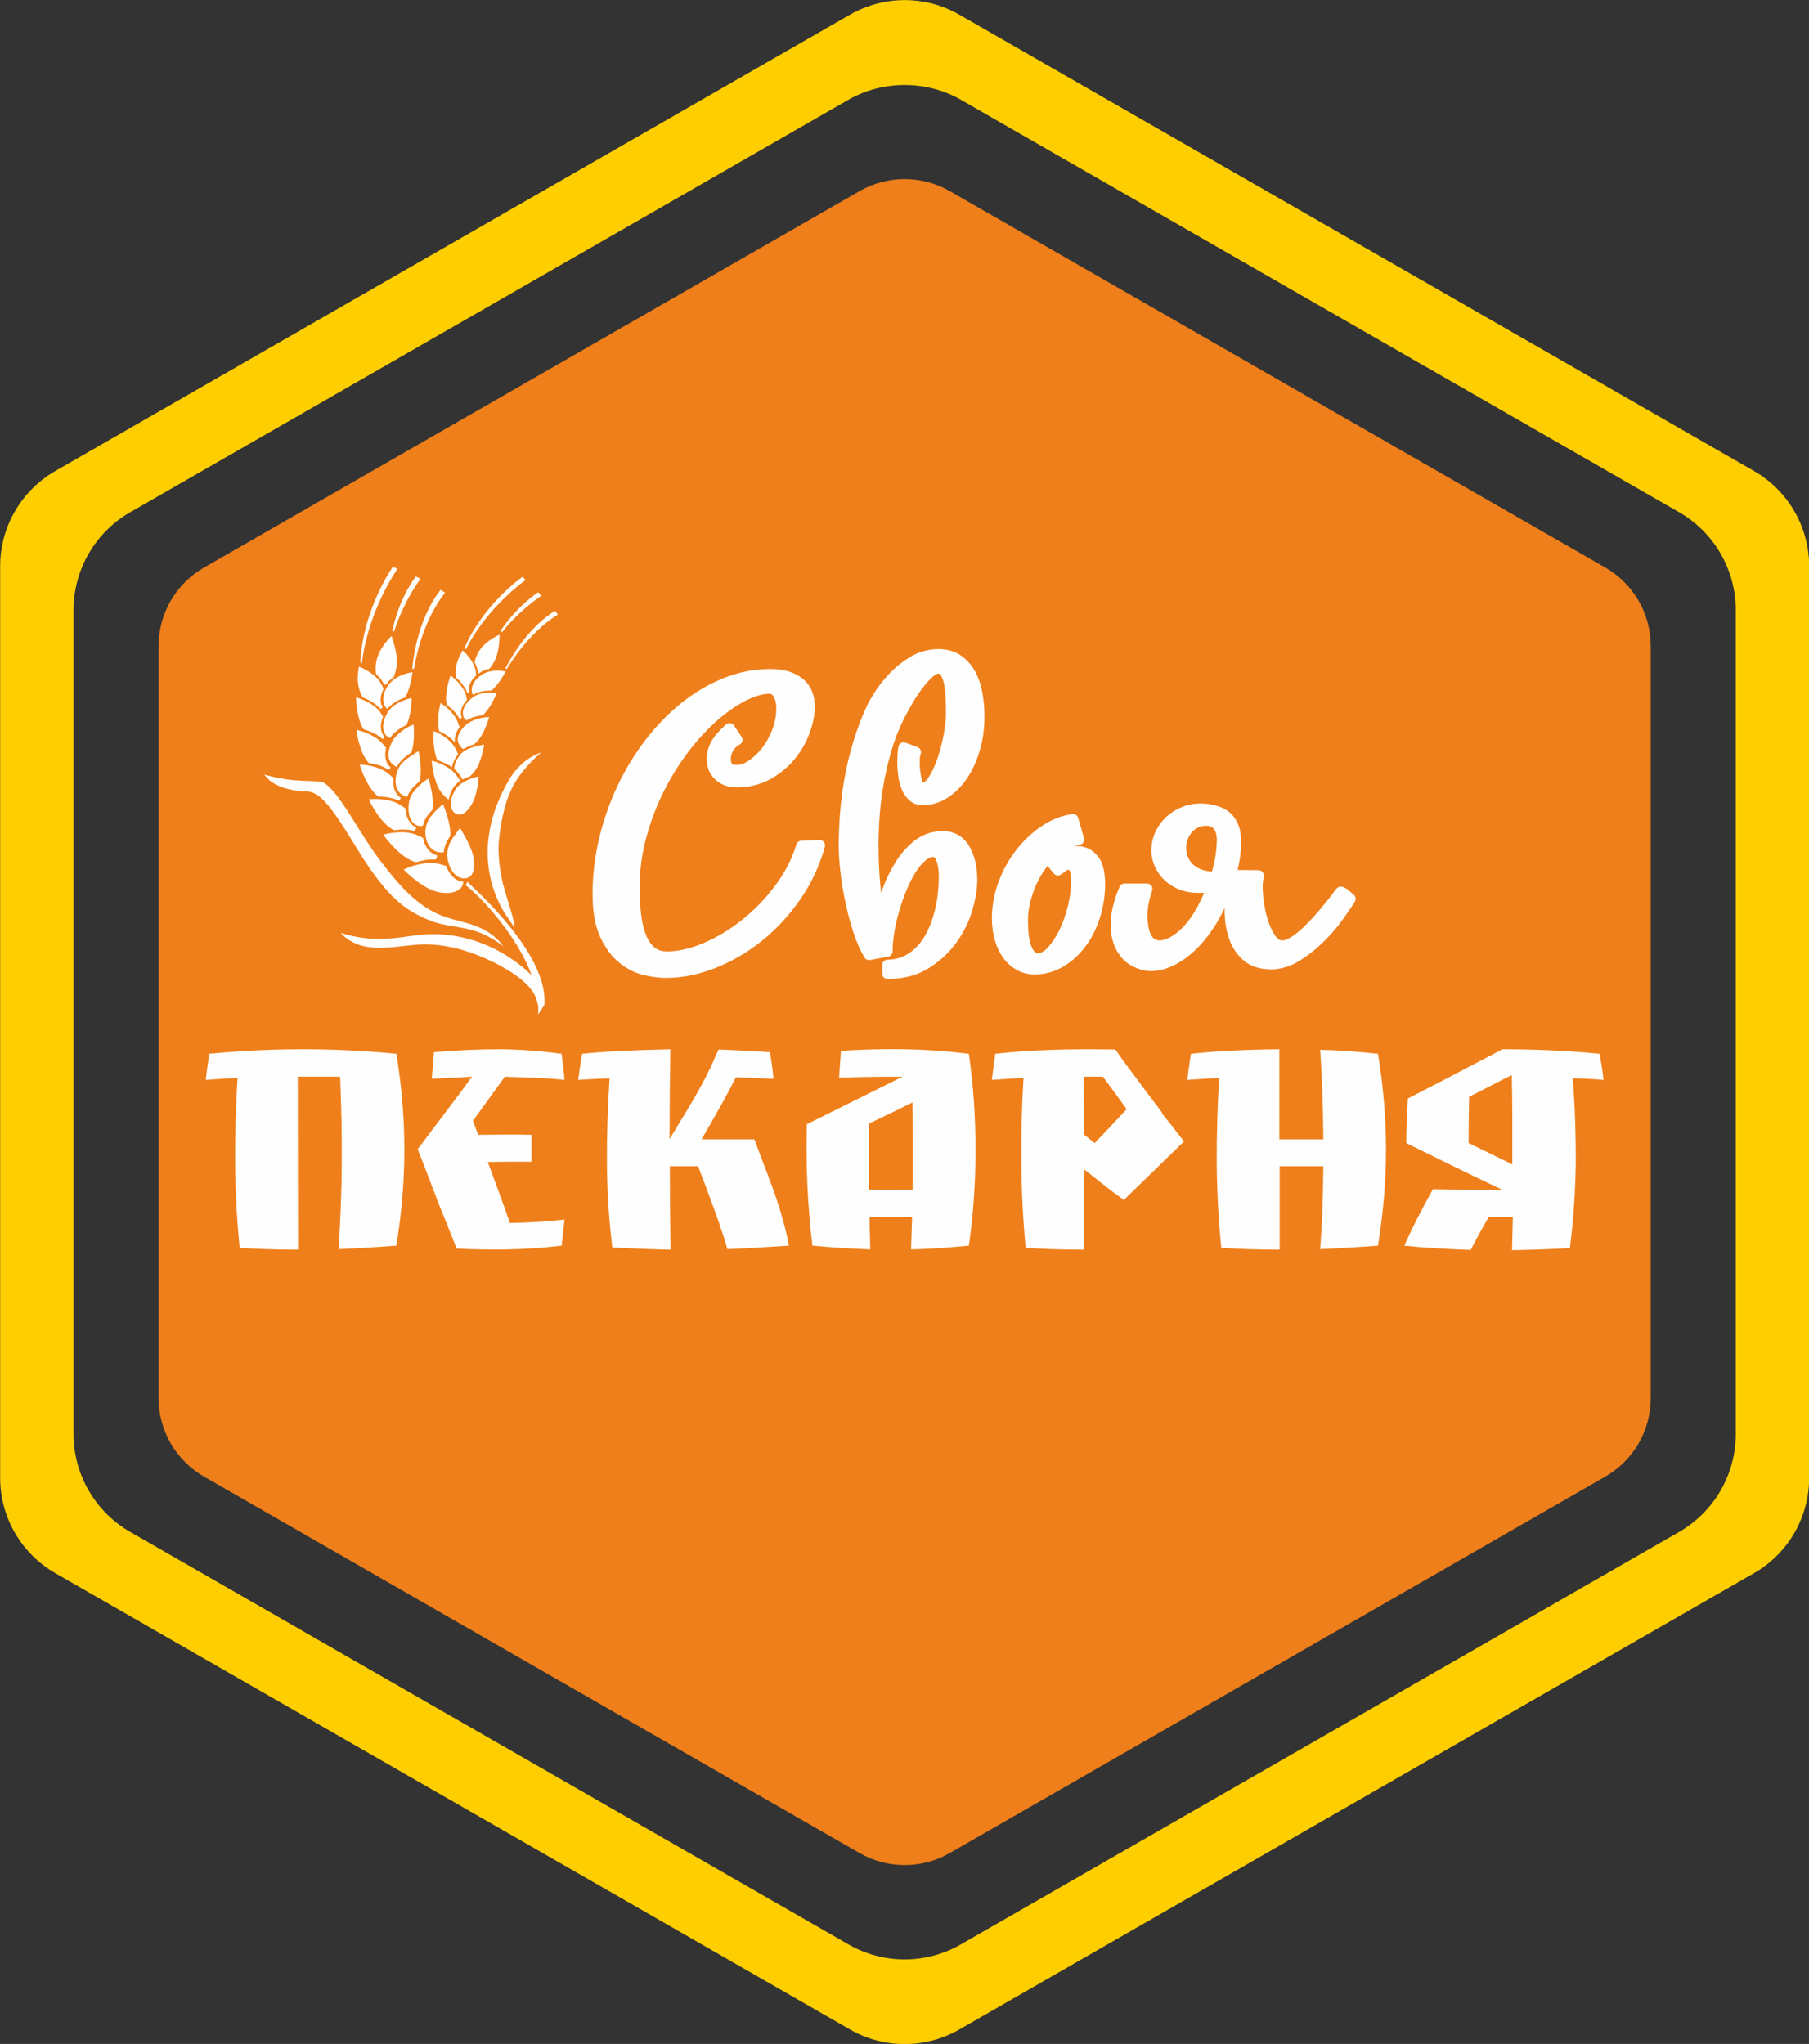
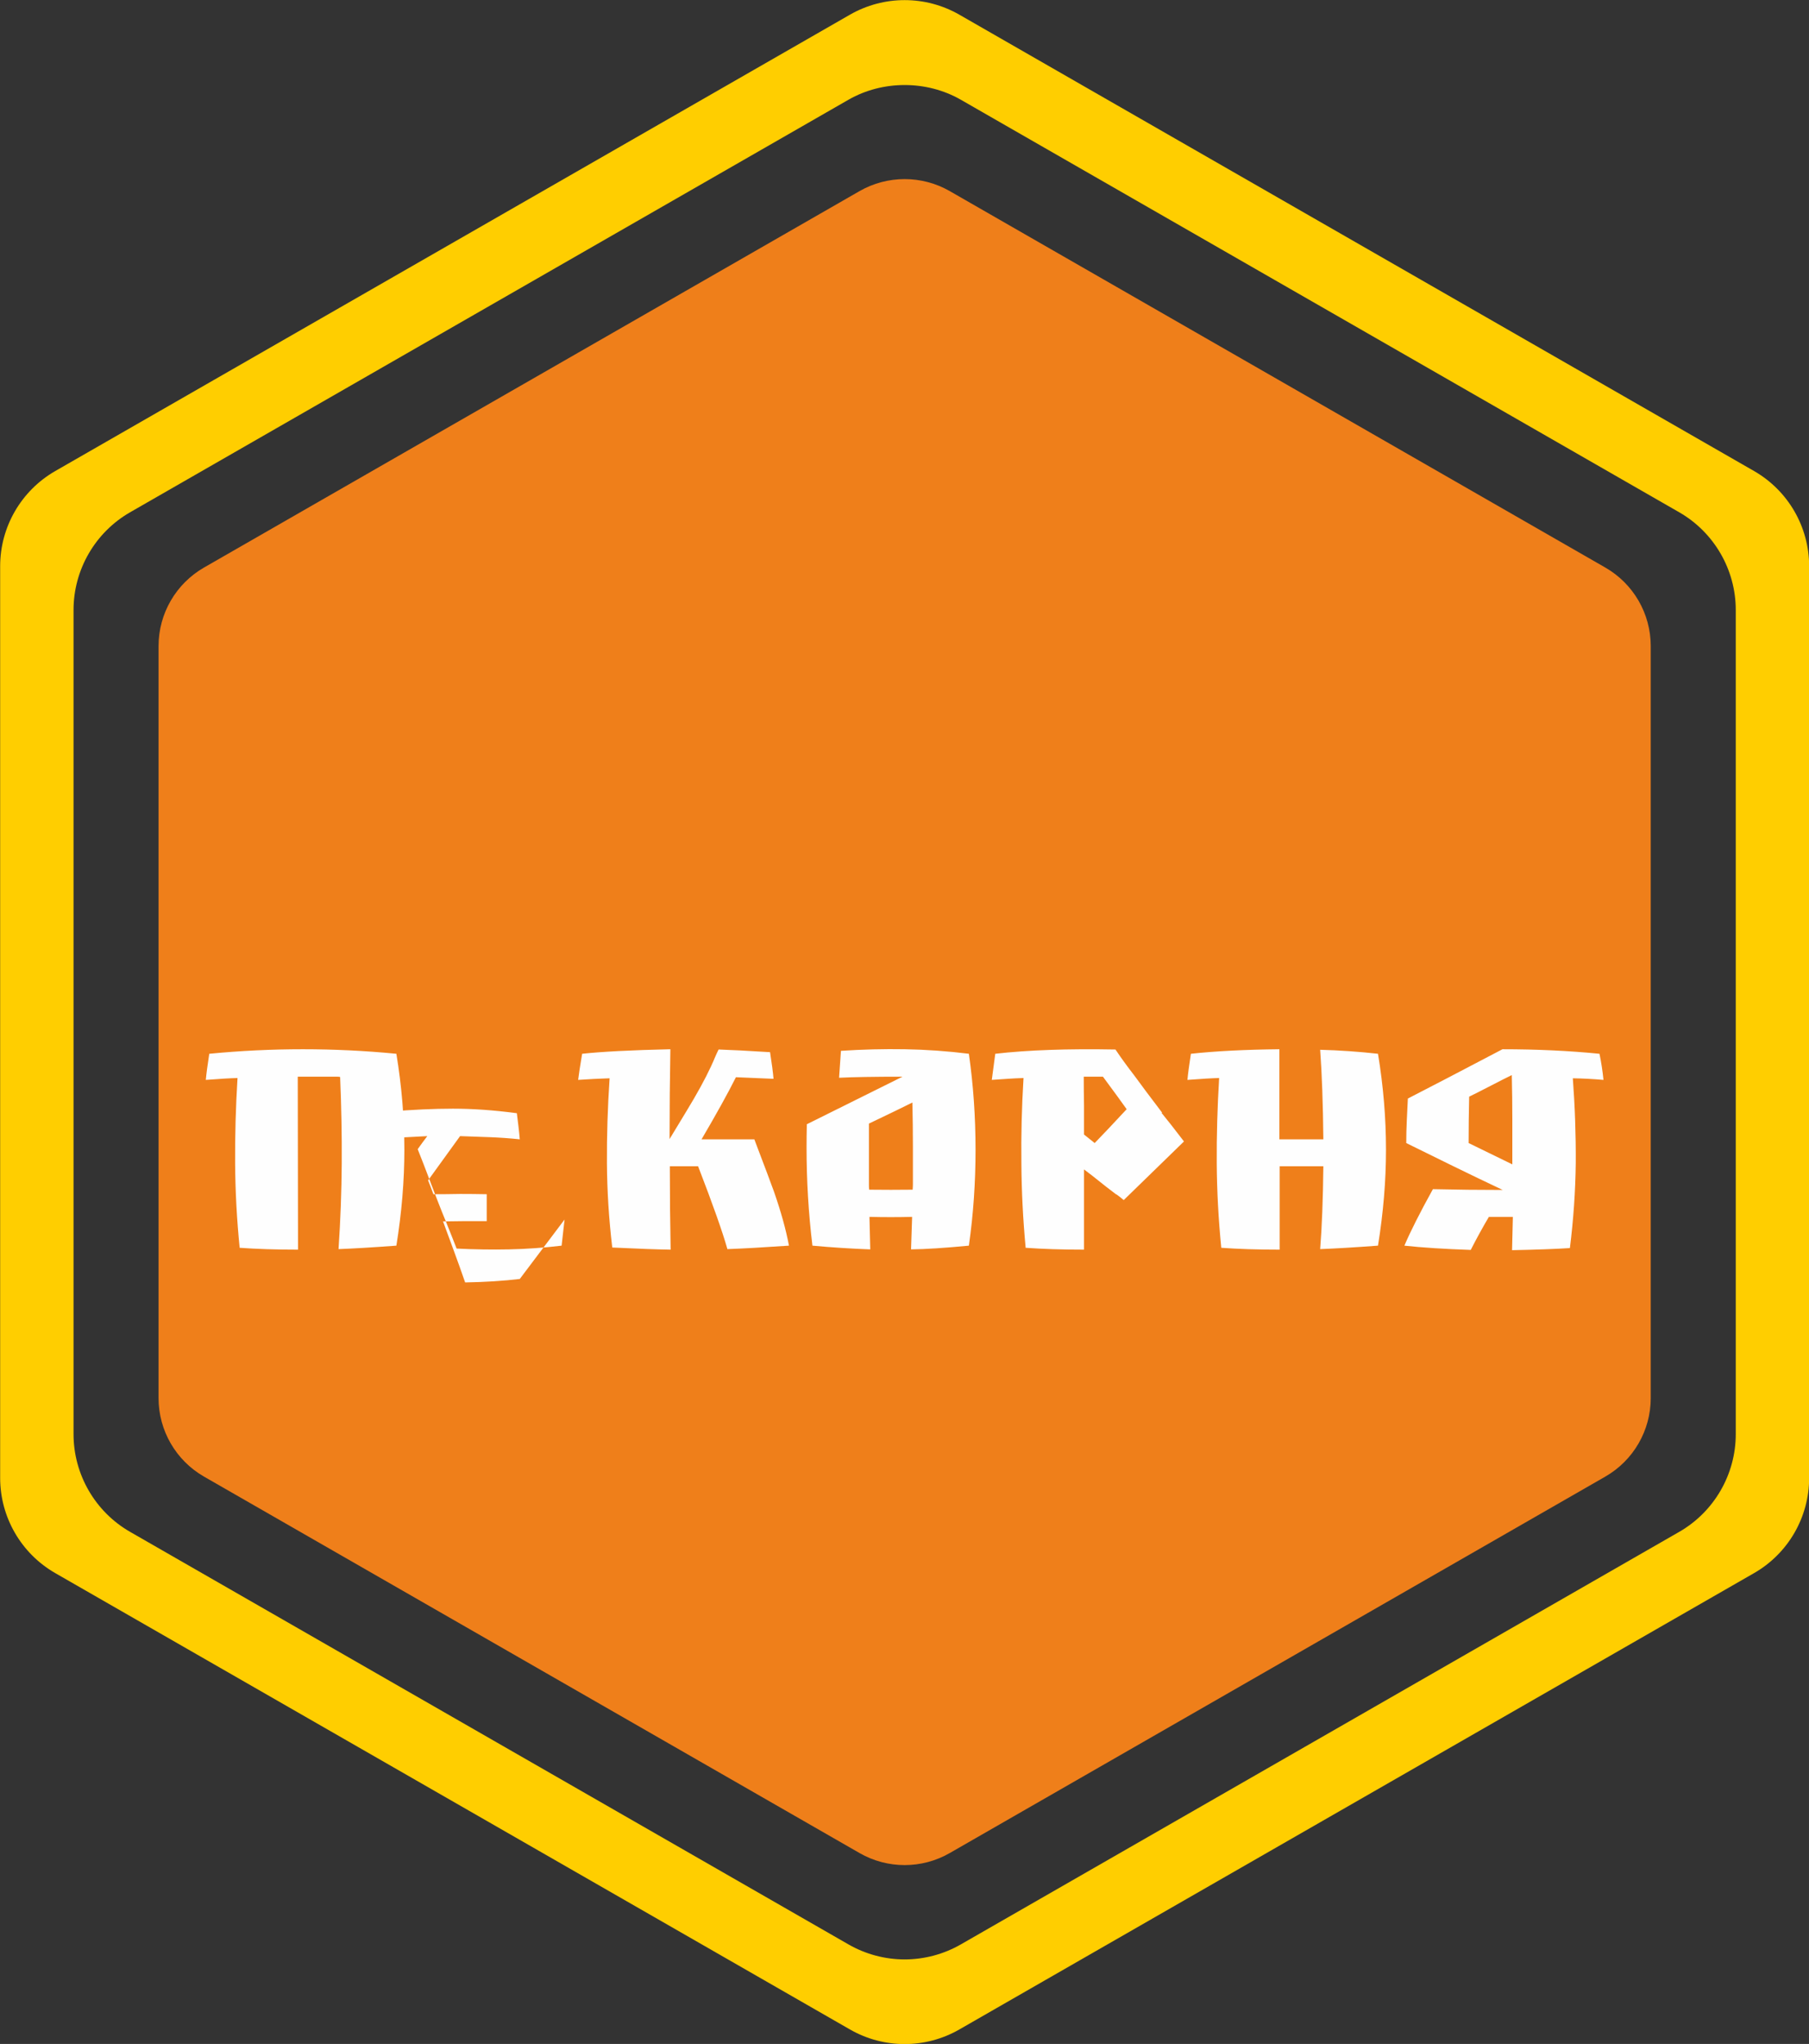
<svg xmlns="http://www.w3.org/2000/svg" xml:space="preserve" width="34684px" height="39192px" style="shape-rendering:geometricPrecision; text-rendering:geometricPrecision; image-rendering:optimizeQuality; fill-rule:evenodd; clip-rule:evenodd" viewBox="0 0 34684 39192.04">
  <rect x="0" y="0" width="34684" height="39192.04" fill="#333333" stroke="none" />
  <defs>
    <style type="text/css">  .fil2 {fill:#FEFEFE;fill-rule:nonzero} .fil1 {fill:#EF7F1A;fill-rule:nonzero} .fil0 {fill:#FFCE00;fill-rule:nonzero}  </style>
  </defs>
  <g id="Слой_x0020_1">
    <g id="Логотип_x0020_Своя_x0020_Пекарня.cdr">
      <g>
        <path class="fil0" d="M33629.76 9031.46l-15236.47 -8750.09c-649.32,-372.24 -1447.62,-372.24 -2096.86,0l-15236.02 8750.09c-654.27,375.87 -1057.59,1072.07 -1057.59,1826.13l0 17480.54c0,754.52 403.32,1450.72 1057.59,1826.2l15236.02 8750.02c649.24,373.16 1447.54,373.16 2096.86,0l15236.47 -8750.02c654.28,-375.48 1057.06,-1071.68 1057.06,-1826.2l0 -17480.54c0,-754.06 -402.78,-1450.26 -1057.06,-1826.13zm-349.95 18468.3l0 0c0,771.84 -415.55,1489.47 -1083.97,1873.08l-13775.24 7911.25c-327.14,187.67 -698.98,287.06 -1075.78,287.06 -376.8,0 -748.64,-99.39 -1075.77,-287.06l-13774.78 -7911.25c-668.89,-383.61 -1084.37,-1101.24 -1084.37,-1873.08l0 -15803.73c0,-771.85 415.48,-1489.08 1084.37,-1873.15l13774.78 -7911.19c653.87,-375.01 1497.67,-375.01 2151.55,0l13775.24 7911.19c668.42,384.07 1083.97,1101.3 1083.97,1873.15l0 15803.73z" />
        <path class="fil1" d="M30777.75 10882.09l-12568.03 -7217.72c-535.66,-307.05 -1194.15,-307.05 -1729.69,0l-12567.76 7217.72c-539.63,309.99 -872.32,884.26 -872.32,1506.26l0 14419.14c0,622.38 332.69,1196.66 872.32,1506.37l12567.76 7217.62c535.54,307.81 1194.03,307.81 1729.69,0l12568.03 -7217.62c539.68,-309.71 871.93,-883.99 871.93,-1506.37l0 -14419.14c0,-622 -332.25,-1196.27 -871.93,-1506.26z" />
      </g>
      <g>
-         <path class="fil2" d="M28995.92 22326.37l0 -858.49c0,-279.36 -3.41,-563.84 -10.23,-853.43 -91.99,44.31 -228.23,113.28 -408.78,206.97 -180.56,93.69 -316.85,162.67 -408.83,206.97 -6.82,306.61 -10.23,602.98 -10.23,889.16 187.37,91.98 466.73,228.27 838.07,408.82zm-21242.94 -281.06c0,592.79 -51.08,1206 -153.3,1839.64 -463.32,34.07 -832.96,56.2 -1108.9,66.44 37.48,-555.3 57.91,-1103.78 61.32,-1645.49 3.41,-538.24 -6.82,-1090.13 -30.66,-1655.67 -17.02,-3.41 -34.07,-5.12 -51.09,-5.12l-761.44 0 5.12 3316.51c-419.02,0 -792.06,-11.94 -1119.14,-35.77 -54.5,-548.48 -83.45,-1088.48 -86.86,-1619.95 -3.42,-531.42 11.94,-1076.53 46.01,-1635.24 -136.29,3.41 -338.97,15.35 -608.1,35.77 10.19,-112.4 32.33,-279.35 66.4,-500.8 599.61,-57.91 1197.47,-86.87 1793.67,-86.87 599.61,0 1197.51,28.96 1793.67,86.87 102.22,620.03 153.3,1233.25 153.3,1839.68zm3071.23 1338.88c-13.65,112.41 -32.37,279.36 -56.25,500.76 -340.63,40.9 -676.24,64.73 -1006.68,71.56 -330.45,6.82 -666.01,1.7 -1006.69,-15.36 -44.3,-115.81 -112.45,-287.84 -204.43,-516.11 -81.75,-194.15 -224.82,-562.12 -429.25,-1103.78l-112.41 -286.18c190.79,-252.11 476.93,-631.94 858.5,-1139.57l91.98 -127.76c30.66,-40.89 61.32,-81.74 91.98,-122.64 -170.31,10.24 -427.54,23.88 -771.63,40.9l40.9 -511.04c449.67,-37.44 856.79,-56.21 1221.31,-56.21 381.57,0 790.39,28.96 1226.42,86.87l30.71 250.4c10.19,81.79 18.72,165.25 25.54,250.4 -197.61,-20.42 -388.4,-34.07 -572.36,-40.85l-572.32 -20.47c-136.29,187.38 -340.68,470.15 -613.21,848.31 23.83,57.91 57.91,146.48 102.17,265.71 173.77,0 344.09,-1.71 511.04,-5.12 166.91,0 337.27,1.71 511,5.12l0 516.11c-91.99,0 -231.64,0 -419.02,0 -187.37,3.42 -327.07,5.12 -419.06,5.12l214.63 582.56c71.56,194.19 141.41,390.1 209.55,587.66 384.94,-6.77 734.15,-28.95 1047.58,-66.39zm4302.73 500.76c-497.35,34.07 -890.87,56.2 -1180.42,66.44 -91.98,-327.03 -279.35,-856.79 -562.12,-1589.24l-541.7 0c0,545.07 5.11,1078.24 15.35,1599.47 -248.7,-3.41 -621.74,-17.05 -1119.14,-40.89 -64.73,-545.07 -98.8,-1083.36 -102.17,-1614.83 -3.41,-528.01 13.6,-1071.41 51.09,-1630.13 -204.44,6.83 -405.42,17.06 -603.03,30.66 13.65,-112.4 39.19,-279.35 76.68,-500.8 381.57,-40.85 945.36,-69.81 1691.45,-86.87 -10.23,572.37 -15.31,1146.39 -15.31,1722.12 269.12,-442.85 424.13,-700.08 465.03,-771.59 180.55,-310.02 316.8,-577.48 408.78,-802.3 20.47,-47.72 42.6,-95.39 66.44,-143.11 218.03,6.82 546.77,23.84 986.26,51.09 34.07,214.62 56.2,384.98 66.44,511.04 -78.34,-3.41 -198.45,-8.53 -360.28,-15.35 -161.79,-6.78 -281.89,-11.9 -360.27,-15.31 -149.89,299.78 -369.64,696.66 -659.18,1190.65l1011.8 0c200.97,528.05 327.03,863.61 378.16,1006.72 132.83,381.53 228.23,725.62 286.14,1032.23zm2376.22 -1180.41l0 -725.67c0,-272.53 -3.37,-551.89 -10.19,-838.07 -183.97,91.98 -461.62,226.57 -832.96,403.71l0 1190.69c0,23.84 1.71,49.38 5.12,76.63 275.95,3.41 553.6,3.41 832.96,0 3.41,-37.49 5.07,-73.26 5.07,-107.29zm1200.93 -659.23c0,630.23 -42.61,1243.49 -127.76,1839.64 -459.91,44.31 -829.59,68.15 -1108.91,71.56 0,-17.02 6.78,-224.86 20.43,-623.45 -136.29,3.41 -272.53,5.12 -408.82,5.12 -136.25,0 -272.54,-1.71 -408.83,-5.12 3.42,139.7 8.53,347.5 15.36,623.45 -367.93,-13.65 -737.56,-37.49 -1108.9,-71.56 -74.97,-620.04 -112.46,-1246.85 -112.46,-1880.53 0,-146.48 1.71,-292.96 5.12,-439.49l-5.12 -5.07 1839.69 -914.75c-538.29,0 -943.66,6.83 -1216.24,20.47 3.41,-57.95 9.36,-143.94 17.89,-258.1 8.53,-114.11 14.48,-200.15 17.89,-258.06 412.23,-27.24 821.02,-37.48 1226.43,-30.66 405.41,6.83 814.23,35.78 1226.47,86.87 85.15,596.2 127.76,1209.41 127.76,1839.68zm2897.45 -776.75c-98.8,-139.7 -250.4,-347.5 -454.84,-623.45l-367.92 0c0,183.97 1.7,367.93 5.11,551.89l0 557.01 204.44 163.54c139.65,-143.07 344.04,-359.4 613.21,-648.99zm1098.67 618.33c-255.52,248.7 -640.47,623.45 -1154.92,1124.25 -30.61,-27.29 -78.33,-64.73 -143.07,-112.45l0 5.12c-105.58,-78.34 -262.29,-200.98 -470.14,-367.93 -47.67,-37.48 -97.1,-74.97 -148.19,-112.41l0 1538.15c-419.01,0 -792.06,-11.94 -1119.13,-35.77 -51.09,-548.48 -78.34,-1088.48 -81.75,-1619.95 -6.82,-531.42 6.82,-1076.53 40.9,-1635.24 -105.63,3.41 -207.85,8.52 -306.61,15.35l-301.53 20.42c6.82,-54.49 17.89,-137.95 33.24,-250.4 15.31,-112.41 26.37,-195.86 33.2,-250.4 623.44,-71.51 1391.67,-98.76 2304.71,-81.75 102.17,153.3 223.11,320.25 362.81,500.81 115.82,160.12 292.96,396.88 531.46,710.31l-10.23 5.12c98.8,119.23 241.87,301.49 429.25,546.77zm3873.52 158.42c0,592.79 -51.13,1206 -153.3,1839.64 -463.33,34.07 -832.96,56.2 -1108.91,66.44 34.03,-429.25 54.5,-959.01 61.28,-1589.24l-838.03 0 0 1599.47c-419.05,0 -792.1,-11.94 -1119.13,-35.77 -54.5,-548.48 -83.46,-1088.48 -86.87,-1619.95 -3.41,-531.42 11.9,-1076.53 45.97,-1635.24 -136.24,3.41 -338.97,15.35 -608.09,35.77 10.19,-112.4 32.36,-279.35 66.43,-500.8 473.52,-51.09 1039.06,-80.04 1696.58,-86.87l0 1727.24 843.14 0c-6.78,-677.95 -27.25,-1250.27 -61.28,-1717 371.3,10.23 740.93,35.78 1108.91,76.63 102.17,620.03 153.3,1233.25 153.3,1839.68zm4169.89 -1338.88c-194.2,-17.01 -390.1,-27.25 -587.67,-30.66 40.85,548.48 59.62,1091.89 56.21,1630.13 -6.83,538.29 -44.31,1079.95 -112.46,1625.06 -245.28,17.02 -614.91,30.66 -1108.9,40.9l15.36 -638.8 -459.91 0c-122.65,207.84 -238.51,419.06 -347.51,633.68 -500.8,-17.06 -924.93,-44.3 -1272.44,-81.79 115.82,-272.53 298.13,-633.64 546.78,-1083.36 442.89,10.24 889.2,15.35 1338.88,15.35 -310.02,-146.47 -618.33,-294.66 -924.94,-444.6l-924.94 -454.79c0,-143.07 3.41,-286.18 10.24,-429.25l20.42 -424.13c405.41,-207.84 1010.1,-522.94 1814.1,-945.41 654.11,0 1274.14,28.96 1860.11,86.87 34.07,163.54 59.61,330.49 76.67,500.8z" />
-         <path class="fil2" d="M24210.52 16948.34c-2.55,54.92 -1.15,118.71 4.03,191.22 5.26,72.51 13.98,144.44 25.98,215.47 11.92,70.62 27.37,141.32 46.45,212.1 18.74,69.96 40.44,134.09 65.02,192.21 24.42,57.87 52.29,111.55 83.53,160.88 26.39,41.68 53.35,72.1 80.73,90.92 20.96,14.56 42.91,21.79 65.68,21.79 21.46,0 45.14,-4.52 71.03,-13.65 109.92,-38.8 247.12,-153.89 331.47,-233.8 40.61,-38.56 80.65,-78.26 119.94,-119.2 144.53,-150.36 277.71,-313.3 406.86,-477.06 107.77,-136.47 141.15,-257.89 310.42,-143.79 53.02,35.68 96.43,83.36 129.31,107.7 43,31.81 53.85,91 26.47,135.81l0 0.08c-23.59,38.56 -55.24,87.14 -95.03,145.59 -38.64,56.89 -82.95,120.03 -132.85,189.41 -162.45,226.16 -369.69,451.9 -587.71,625.12 -77.77,61.74 -158.83,118.79 -243.01,171.16 -88.38,54.91 -178.07,96.35 -268.91,124.22 -92.65,28.44 -185.38,42.66 -278.28,42.66 -108.68,0 -207.41,-14.38 -295.87,-43.07 -91.33,-29.6 -170.99,-74.32 -238.65,-134.25 -64.04,-56.64 -119.12,-120.36 -165.16,-190.97 -45.63,-69.96 -82.54,-147.24 -110.65,-231.59 -54.1,-162.36 -81.23,-336.31 -81.23,-521.78 0,-18.82 0.17,-37.49 0.42,-56.15 -44.23,96.11 -92.49,187.28 -144.61,273.51 -58.62,96.93 -119.94,187.19 -183.9,270.55 -64.87,84.51 -131.37,160.89 -199.36,228.87 -68.4,68.4 -139.1,129.65 -212.18,183.9 -72.26,53.6 -146.42,99.48 -222.29,137.38 -76.95,38.47 -152.09,67.33 -225.01,86.48l-4.85 1.15c-74.48,19.24 -146.75,28.77 -216.87,28.77 -58.61,0 -118.55,-8.05 -179.71,-24.16 -59.68,-15.71 -119.37,-38.81 -179.13,-69.22 -63.47,-32.4 -120.68,-74.08 -171.49,-124.88 -49.49,-49.49 -93.23,-108.35 -131.04,-176.59 -136.47,-245.47 -137.29,-570.77 -73.33,-838.36 28.36,-118.63 70.78,-245.73 127.26,-381.21 16.36,-39.54 54.58,-63.38 94.87,-63.38l0 -0.17 433.73 0c56.81,0 102.93,46.12 102.93,102.93 0,14.8 -3.13,28.77 -8.72,41.52 -68.81,198.28 -98.48,381.94 -79.16,591.57 19.73,214.73 83.19,429.22 351.28,328.1 45.79,-17.27 90.75,-40.78 134.82,-70.54 46.45,-31.32 90.92,-66.42 133.34,-105.31 42.83,-39.29 84.27,-83.11 124.22,-131.2 40.86,-49.24 79.25,-101.12 115.18,-155.54 36.41,-55.16 70.86,-113.61 103.25,-175.19 33.38,-63.47 64.45,-127.51 93.23,-191.87 8.38,-18.67 16.6,-37.49 24.58,-56.32 -251.07,5.76 -425.6,-11.01 -641.98,-150.61 -71.02,-45.95 -131.28,-98.65 -180.53,-158.08 -139.51,-168.12 -208.48,-372.25 -186.45,-590.68 6.99,-69.05 22.77,-136.96 47.52,-203.63 105.47,-284.77 333.77,-485.36 622.49,-572.42 220.98,-66.67 491.2,-44.31 699.6,51.22 142.55,65.1 239.97,180.12 296.2,325.71 87.96,227.06 48.17,566.25 -2.55,804.25 -3.87,18.33 -8.06,36.75 -12.41,55.24l400.27 4.94c56.64,0.65 101.94,47.1 101.28,103.75 -0.57,47.26 -17.92,102.51 -20.47,158.49zm-14437.32 -2018.07c106.38,-177.73 325.79,-415.97 604.48,-500.49 0,0.09 -297.27,233.31 -504.6,578.18 -170.09,282.97 -260.6,671.08 -304.75,1076.53 -29.84,274.5 9.29,568.31 70.37,844.86 39.71,180.04 320.13,997.12 197.06,816.26 -79.82,-117.4 -147.89,-220.9 -147.89,-220.9 -54.92,-89.11 -783.29,-1142.46 85.33,-2594.44zm-624.95 2933.64c289.78,99.06 514.54,293.48 504.84,280.82 -384.66,-500.9 -878.48,-419.1 -1326.61,-652.08 -354.07,-184.06 -636.87,-462.34 -1036.08,-990.45 -445.41,-589.12 -772.93,-1310.58 -1092.06,-1499.58 -55.91,-33.05 -354.49,-18.58 -625.86,-48.75 -271.29,-30.09 -515.37,-104.82 -515.37,-104.82 46.86,22.03 91.09,182.09 462.18,278.28 322.67,83.52 384,5.18 552.44,108.19 305.98,187.1 716.54,980.59 1000.24,1389.49 430.45,620.19 726.07,850.13 1192.53,1033.46 264.87,104.07 572.83,99.14 883.75,205.44zm-1914.98 139.26c438.5,4.6 764.62,-105.47 1149.2,-91.17 979.77,36.5 1611.95,591.82 1811.48,789.37 -297.85,-811.57 -1036.17,-1560.99 -1265.78,-1726.14l30.83 -67.17c91.42,97.91 1558.36,1363.03 1479.6,2360.64l-122 184.15c3.62,-46.29 4.69,-92.82 3.54,-139.6 -0.99,-38.72 -31.57,-180.69 -98.33,-287.65 -225.41,-361.3 -964.97,-712.83 -1443.92,-834.42 -733.38,-186.2 -1005.17,2.88 -1598.39,-21.04 -453.63,-18.34 -645.18,-284.86 -645.18,-284.86 0,0 308.37,113.78 698.95,117.89zm1681.67 -1161.45c51.62,-3.45 92.97,-24.75 122.98,-63.22 0.17,-0.16 0.33,-0.33 0.33,-0.58 56.23,-72.75 68.15,-202.15 33.54,-363.93 -32.88,-151.93 -124.55,-322.26 -249.01,-535.52 -30.91,28.37 -55.98,75.8 -108.52,143.54 -84.84,109.59 -156.77,266.11 -135.81,416.06l-4.35 -14.3c39.79,292.33 194.83,431.43 340.84,417.95zm-1175.18 -168.12c75.05,80.32 409.48,396.41 699.6,439.82 167.87,25.57 303.35,-0.25 381.53,-72.76 40.12,-37.07 61.08,-85.08 63.05,-136.3 -125.94,1.56 -257.39,-104.98 -329,-298.83 -47.43,-15.54 -97.99,-30.09 -153.48,-43.08 -258.14,-59.27 -573.99,67.74 -661.7,111.15zm758.21 -1246.37c-0.74,-1.97 -1.07,-3.13 -1.73,-5.1 -52.77,33.63 -150.93,123.73 -237.5,235.28 -57.22,73.99 -96.18,165.16 -98.65,260.44l-5.1 -3.61c-8.79,286 137.54,419.67 277.54,429.78 32.64,1.81 55.08,3.7 75.8,-2.22 8.3,-116.4 63.79,-227.06 127.51,-317.49 0.49,-15.12 0.57,-30.5 0.24,-46.61 -9.29,-218.59 -106.13,-468.18 -138.11,-550.47zm-144.77 1054.66c15.29,-23.43 24.5,-50.64 26.39,-81.14 -118.55,-25.24 -231.75,-141.57 -269.56,-334.1 -38.31,-20.06 -79.01,-39.79 -124.72,-58.86 -233.63,-95.77 -547.26,-29.02 -636.05,-3.86 60.26,88.21 325.96,432.58 597.91,520.05 10.11,3.62 19.65,6.17 29.43,9.21 115.83,-35.27 250.82,-61.49 376.6,-51.3zm-66.1 -947.3c2.06,-12.08 4.69,-23.26 6.58,-35.92 26.31,-211.36 -50.97,-477.23 -76.21,-564.53 -0.74,-2.3 -0.98,-3.54 -1.56,-5.59 -62.07,32.72 -186.61,126.35 -281.48,248.6 -41.68,54.01 -74.81,115.58 -88.46,184.31 -51.3,275.4 44.89,443.44 176.01,472.62 30.58,7.15 58.94,6.25 85.42,-1.15 16.36,-78.1 53.6,-150.36 101.77,-212.59 24.33,-31.41 50.97,-59.44 77.93,-85.75zm-340.09 398.64c15.78,-18.99 27.21,-41.85 33.7,-68.4 -108.19,-41.6 -197.71,-169.68 -204.62,-360.98 -33.29,-24.75 -68.89,-49.25 -109.01,-73.58l-0.24 -0.08c-207.5,-128.66 -508.22,-114.27 -595.77,-103.42 40.61,92.07 231.99,462.67 476.15,588.2 2.22,1.24 4.28,2.14 6.58,3.29 120.03,-15.86 264.47,-19.97 393.21,14.97zm79.82 -1526.22c-0.16,-1.39 -0.16,-1.39 -0.33,-2.71 -22.69,10.28 -259.45,151.26 -335.49,249.42 -29.68,38.31 -54.51,80.65 -71.03,126.93 -88.54,259.78 1.07,429.05 124.13,477.15 23.1,9.61 42.59,17.92 61.83,21.29 16.68,-45.55 40.11,-87.72 68.23,-126.03 0.49,-0.66 1.15,-1.64 1.81,-2.3 10.27,-13.98 21.12,-27.62 32.47,-40.69 0.99,-1.4 2.22,-2.64 3.45,-3.87 11.68,-13.23 23.6,-25.98 35.85,-38.23 0.32,-0.32 0.65,-0.65 0.98,-1.06 30.5,-29.93 62.32,-56.48 93.47,-79.91 56.23,-202.48 2.55,-486.35 -15.37,-579.99zm-483.14 515.45c-27.79,-27.45 -57.63,-55.08 -91.91,-83.19l-0.33 -0.17c-178.97,-151.26 -468.18,-176.91 -554.01,-176.66 24.5,90.34 149.13,451.24 356.79,610.81 122,1.89 270.96,20.8 394.85,79.66 15.7,-14.8 28.11,-33.87 37.65,-55.9 -98.57,-55.9 -164.33,-189.66 -143.04,-374.55zm386.87 -1028.35c-78.75,25.65 -256.82,116.9 -371.5,264.3 -16.28,21.38 -30.99,43.98 -43.41,68.48 -117.06,236.93 -68.15,386.22 42.26,449.6 18.66,11.1 33.38,23.35 47.93,31.98 66.01,-126.68 182.58,-219.41 281.4,-279.18 43.9,-126.44 58.7,-306.06 43.32,-535.18zm-440.14 823.08c-85.67,-67.74 -130.72,-204.21 -87.72,-377.75 -22.77,-29.19 -47.44,-58.78 -76.13,-89.36l-0.33 -0.17c-152.58,-166.23 -410.71,-240.13 -491.36,-254.44 9.13,93.89 68.32,456.18 237.5,635.81 117.48,15.46 263.15,51.3 378.49,130.71 14.97,-11.84 28.37,-26.72 39.55,-44.8zm303.43 -815.19c43.74,-91.09 90.02,-249.91 100.21,-518.41 -85.33,18.75 -312.64,80.9 -433.32,236.6 -6.58,8.47 -12.99,17.26 -18.99,26.47 -138.28,215.39 -112.71,402.58 -15.37,476.16 17.18,13.56 35.35,22.6 54.09,27.7 78.51,-120.27 209.14,-200.26 313.38,-248.52zm-459.14 268.66c15.05,-9.29 29.27,-20.88 41.52,-35.92 -75.06,-76.46 -105.64,-218.35 -31.82,-394.44 -16.93,-28.78 -35.51,-57.88 -57.54,-87.64l-0.09 -0.08c-127.5,-172.97 -380.87,-257.89 -458.89,-280.66 -0.65,92.4 17.6,420.83 144.28,612.29 110.08,32.15 255.09,89.36 362.54,186.45zm-124.13 -1458.39c-11.27,91.17 -8.55,161.21 0.74,215.96 48.75,43 92.65,91.34 123.64,143.46 11.43,19.15 21.04,37.65 30.75,56.31 1.56,0.09 2.95,0.66 4.68,0.74 11.59,0.33 22.86,-0.98 33.79,-3.29 8.79,-12.16 15.7,-24.17 25.57,-36.41l0.08 -0.17c32.96,-41.43 73.08,-75.06 116.16,-103.34 27.29,-59.27 47.93,-134.49 59.27,-225.74 16.69,-140.99 -16.44,-331.31 -98.07,-565.44 -25.82,24.17 -68.57,68.89 -114.77,128.41 -78.43,101.04 -164.01,242.36 -181.84,389.51zm85.33 882.76c15.04,-7.89 29.76,-17.92 42.75,-31.48 -52.53,-80.9 -61.33,-208.4 15.54,-356.46 -15.3,-36.67 -33.55,-74.24 -57.06,-113.29l-0.08 -0.16c-105.39,-177 -339.93,-282.31 -415.32,-312.48 -8.88,88.79 -75.47,331.55 70.78,588.29 107.04,42.34 247.7,115.51 343.39,225.58zm119.45 -11.34c4.19,4.03 7.81,7.4 11.34,10.11 89.94,-116 230.27,-182.92 341.01,-219.91 64.29,-109.83 111.64,-272.52 140.99,-484.62 -89.94,10.93 -317.58,65.35 -444.76,224.67 -1.89,2.39 -3.53,4.44 -5.34,6.75 -156.03,201.41 -125.12,386.22 -43.24,463zm1493.74 -1152.16c6.58,6 15.04,14.22 23.02,22.03 31.48,-68.65 358.26,-743.67 1146.98,-1334.58 -21.87,-21.13 -42.58,-40.78 -61.99,-59.11 -816.99,615.17 -1099.46,1333.51 -1112.7,1367.46l4.69 4.2zm741.94 -339.94c82.04,-105.39 351.28,-412.77 728.78,-669.34 -20.88,-22.37 -41.93,-44.23 -62.64,-65.69 -385.89,266.11 -633.83,611.72 -706.34,720.07 -5.27,8.22 -9.7,14.96 -13.24,20.22l30.25 25.08c4.44,-6 12.17,-16.36 23.19,-30.34zm56.31 731.09l12.33 2.88c28.2,-49.74 398.39,-682.34 976.4,-1042.66 -18.58,-23.27 -37.57,-46.53 -56.81,-69.72 -589.6,369.04 -925.84,1057.95 -949.1,1105.96 7.89,1.56 14.22,2.88 17.18,3.54zm-647.31 2570.92c88.95,-169.84 109,-417.37 115.91,-498.76 0,-1.89 0.25,-3.12 0.33,-5.01 -62.32,8.55 -195.99,49.4 -314.04,123.64 -52.04,32.72 -99.14,74.56 -132.27,128.33 -130.39,216.54 -103.59,387.29 -3.21,451.82 36.66,24.58 75.47,31.81 115.17,21.7 18.01,-4.52 36.26,-12.49 54.43,-23.67 56.15,-35.44 111.72,-102.44 163.68,-198.05zm-372.74 -285.75c34.94,-56.65 83.44,-100.22 136.38,-135.07 -22.77,-37.9 -49.73,-76.95 -81.71,-117.48l-0.25 -0.08c-132.19,-171.66 -387.86,-251.15 -464.4,-268.58 4.77,89.77 46.7,460.29 210.62,640.33 38.72,44.06 77.77,78.84 116,104.65 9.78,-68.73 35.43,-144.28 83.28,-223.61l0.08 -0.16zm136.55 -636.39c-81.88,100.22 -114.27,194.27 -115.01,272.45 29.02,24.25 55.65,50.64 78.01,79.57 33.05,41.85 59.69,82.62 82.38,122.66 46.04,-24.66 93.14,-44.48 138.03,-58.29 33.87,-29.1 68.23,-65.93 101.61,-111.23 112.79,-152.99 158.41,-411.12 173.29,-495.8 0.33,-1.48 0.33,-1.48 0.66,-2.46 -22.19,1.72 -264.63,48.33 -359.33,107.94 -36.92,23.18 -71.2,51.13 -99.64,85.16zm-157.19 240.14c11.68,-76.29 48.34,-162.45 117.23,-250.74 -16.52,-39.79 -37.07,-81.3 -62.47,-125.37l-0.17 -0.25c-101.2,-181.92 -334.43,-291.67 -406.11,-317.57 -7.57,74.97 -16.94,357.12 69.14,557.3 82.86,26.39 190.23,71.19 282.38,136.63zm317.99 -851.28c-20.39,12.99 -40.2,27.62 -57.96,44.31 -173.38,164.17 -179.79,304.67 -107.69,391.65 25.24,31.89 34.11,62.89 72.42,64.53 61.5,-40.94 130.31,-68.23 194.68,-86.57 20.3,-16.85 40.85,-35.84 61.57,-57.38 86.65,-90.26 164.58,-247.28 231.09,-466.2 -73.99,-2.39 -251.81,20.22 -394.11,109.66zm-261.92 378.66c-15.54,-82.95 8.71,-187.93 88.46,-294.39 -9.78,-31.82 -21.29,-64.62 -35.6,-99.72l0 -0.33c-74.81,-186.45 -266.68,-327.44 -329.41,-364.02 -19.9,73.08 -74.4,338.2 -26.22,538.63 91.41,42.42 217.19,115.18 302.77,219.83zm176.67 -470.98c12.33,20.22 27.87,34.94 46.2,45.38 96.02,-62.31 212.26,-87.31 305.08,-96.51 66.59,-55.74 167.46,-175.35 274.08,-429.22 -77.19,-10.35 -286.58,-27.04 -436.77,67.33 -8.31,5.26 -16.28,10.69 -24.34,16.53 -183.98,139.51 -222.13,304.91 -164.25,396.49zm-91.58 12.41c15.7,-3.37 31.32,-8.79 46.53,-18 -38.39,-87.22 -19.49,-215.88 98.32,-341.74 -5.1,-29.35 -11.26,-59.52 -20.31,-91.34l-0.08 -0.16c-51.3,-184.56 -235.61,-333.19 -293.73,-376.11 -29.84,77.77 -118.88,359.75 -74.15,559.85 81.79,60.58 184.56,152.99 243.42,267.5zm614.26 -539.2c88.63,-72.84 180.04,-195.5 272.03,-365.51 -78.67,-18.25 -286,-41.84 -442.61,53.69 -2.14,1.31 -4.27,2.95 -6.58,4.19 -194.34,122.16 -227.22,287.32 -183.32,376.85 2.79,5.83 5.09,9.2 7.73,12.98 111.88,-69.96 248.59,-84.84 352.75,-82.2zm-463.66 42.33c13.57,-2.05 27.38,-5.42 40.95,-11.75 -27.46,-87.8 4.19,-209.97 130.05,-320.29 -1.89,-28.69 -4.93,-58.37 -10.52,-89.77l0 -0.25c-31.82,-181.11 -194.1,-341.17 -247.45,-389.75 -35.68,72.09 -168.45,256.49 -128.08,517.26 75.96,68.23 170.09,172.55 215.05,294.55zm209.23 -769.48c-38.23,73.25 -58.21,133.18 -67.99,182.26 27.05,50.89 48.17,104.98 57.55,158.34 3.45,19.4 5.59,37.98 7.64,56.64 1.48,0.66 2.47,1.56 3.95,2.14 2.14,0.9 4.52,0.98 6.74,1.72 15.21,-10.85 29.27,-21.95 46.36,-32.55l0.25 0c49.33,-30.17 103.83,-47.85 158.58,-57.63 34.78,-39.54 69.06,-89.2 101.2,-150.94 58.86,-113.45 91.75,-283.95 97.91,-505.99 -29.18,12.41 -79.08,37.16 -136.38,73.24 -97.58,61.17 -213.91,154.06 -275.81,272.77zm-2227.46 204.71c14.14,-155.38 113.2,-946.48 679.62,-1814.85 -31.07,-12.25 -61.32,-23.84 -90.34,-34.94 -581.39,898.05 -617.15,1712.41 -619.2,1839.02 9.29,2.79 19.48,6.66 29.92,10.77zm583.27 -617.72l16.86 2.87c6,0.91 11.18,3.62 15.7,7.16 35.18,-115.34 187.85,-574.15 506.98,-1012.98 -31.07,-15.13 -61.9,-30.01 -92.65,-44.23 -314.28,437.43 -422.63,914.49 -448.2,1046.68 0.41,0.25 0.57,0.33 1.31,0.5zm415.41 721.38c15.95,-110.57 142.22,-883.09 593.63,-1458.31 -27.95,-18.66 -56.23,-36.99 -84.84,-54.67 -461.36,586.81 -534.44,1403.32 -542.99,1516.84 14.55,-1.88 25.81,-3.12 34.2,-3.86zm7865.85 3452.13c-49.98,171.24 -112.38,336.23 -187.03,495.06 -79.66,169.6 -173.29,331.39 -280.74,485.2 -107.28,153.57 -221.97,295.95 -344.05,426.91 -122.9,131.95 -253.78,253.21 -392.38,363.69 -138.44,110.25 -281.98,208.65 -430.61,295.14 -148.64,86.48 -302.04,160.8 -460.13,222.86 -159.48,62.65 -317.57,109.59 -474.1,140.83 -157.84,31.4 -314.61,47.19 -470.23,47.19 -61.82,0 -129.24,-4.85 -202.24,-14.39 -71.68,-9.37 -145.67,-23.1 -221.96,-41.02 -82.21,-19.32 -162.45,-48.75 -240.63,-88.13 -77.11,-38.8 -151.92,-87.39 -224.35,-145.51 -73.49,-59.11 -141.15,-130.3 -202.89,-213.58 -60.34,-81.55 -115.09,-174.78 -164.09,-279.84 -50.15,-107.53 -87.47,-230.6 -111.97,-369.12 -24,-136.38 -36.09,-288.55 -36.09,-456.34 0,-178.48 10.44,-356.54 31.24,-534.11 20.8,-177.74 51.88,-353.83 93.15,-527.95 40.94,-172.64 90.84,-343.39 149.45,-512.08 57.96,-166.48 124.47,-329.91 199.52,-490.22 74.81,-159.65 157.35,-313.79 247.62,-462.26 90.59,-149.21 188.34,-291.84 293.16,-427.81 105.39,-136.8 215.55,-264.39 330.48,-382.61 115.25,-118.71 235.28,-228.04 359.99,-328.01 125.04,-100.3 255.26,-190.23 390.33,-269.73 135.15,-79.41 274.41,-148.06 417.87,-205.6 145.59,-58.45 292.83,-102.27 441.63,-131.29 149.78,-29.27 301.21,-43.98 454.2,-43.98 125.62,0 238.74,14.55 339.52,43.49 104.41,30 195.42,75.46 272.77,136.38 80.65,63.47 141.08,142.06 181.36,235.69 38.96,90.85 58.53,194.84 58.53,311.74 0,151.76 -32.88,317.9 -98.49,498.35 -32.88,90.52 -73.16,177.25 -120.6,260.03 -47.76,83.44 -103.09,163.43 -165.73,239.97 -63.22,77.36 -133.92,148.31 -212.02,212.92 -77.03,63.71 -161.95,121.42 -254.76,173.05 -94.63,52.7 -195.99,92.24 -304.18,118.55 -107.94,26.22 -221.47,39.37 -340.43,39.37 -83.77,0 -160.38,-12.57 -229.69,-37.65 -71.35,-25.81 -133.67,-64.69 -186.94,-116.57 -53.19,-51.87 -93.14,-110.65 -119.78,-176.26 -26.47,-65.1 -39.71,-136.05 -39.71,-212.75 0,-58.7 7.48,-116.49 22.53,-173.22 14.88,-56.31 36.99,-110.65 66.34,-162.94 28.36,-50.64 66.67,-103.66 114.68,-159.07 45.79,-52.7 101.2,-108.11 166.23,-166.06 42.17,-37.74 106.95,-34.2 144.69,7.97 3.37,3.78 6.41,7.73 9.12,11.76l0.17 -0.09 144.52 216.87c31.32,47.27 18.33,111.07 -28.94,142.31 -4.44,2.96 -8.96,5.5 -13.64,7.64 -19.32,8.96 -37.74,21.46 -55.17,37.41 -19.73,18 -38.96,40.77 -57.46,68.15 -17.1,25.32 -30.01,51.95 -38.47,79.82 -8.31,27.3 -12.42,57.06 -12.42,89.45 0,43.9 7.98,73.99 23.84,90.02 16.12,15.94 46.12,23.92 90.1,23.92 34.78,0 70.54,-6.5 107.12,-19.32l0 -0.16c39.71,-13.98 81.31,-35.6 124.55,-64.7 46.12,-31.08 90.18,-66.67 132.11,-106.63 43.24,-41.27 84.59,-87.06 123.89,-137.45 38.8,-49.82 74.65,-104.41 107.36,-163.76 32.89,-59.6 62.15,-123.15 87.64,-190.48 25.4,-67 44.39,-134 56.81,-200.84 12.33,-66.09 18.57,-133.92 18.57,-203.3 0,-44.15 -4.02,-84.1 -12,-120.03 -7.81,-35.18 -19.65,-68.31 -35.51,-99.14 -20.31,-39.38 -46.86,-59.11 -79.58,-59.11 -65.52,0 -135.48,10.52 -209.72,31.32 -77.52,21.79 -159.89,54.75 -246.87,98.74 -89.03,45.05 -178.97,99.06 -269.73,162.03 -91.58,63.55 -184.15,136.14 -277.45,217.85 -94.3,82.54 -186.86,172.89 -277.38,270.8 -91.83,99.31 -182.09,206.76 -270.88,322.18 -87.22,113.61 -171.32,235.04 -251.97,364.27 -79.74,127.67 -154.39,260.52 -223.85,398.46 -69.14,137.21 -132.03,280.26 -188.67,429.05 -56.07,147.49 -105.72,300.4 -148.72,458.57 -43.08,158.17 -75.14,316.58 -96.18,475.17 -21.13,158.74 -31.65,321.11 -31.65,487 0,97.59 2.3,188.26 6.98,271.95 4.69,84.76 12.01,167.63 21.79,248.35 9.53,78.19 22.11,149.79 37.82,214.65 15.53,64.13 34.6,123.97 57.21,179.38 21.21,52.04 45.63,97.83 73.33,137.29 27.05,38.39 57.06,71.03 90.02,97.75 30.25,24.58 64.62,43.24 102.93,55.82 39.29,12.99 83.03,19.48 131.29,19.48 107.2,0 218.34,-13.07 333.19,-39.13 117.56,-26.64 239.72,-66.67 366.41,-120.02 127.75,-53.93 253.28,-117.81 376.51,-191.63 122.66,-73.42 243.26,-157.19 361.72,-251.07 118.47,-93.88 230.6,-195.33 336.24,-304.17 106.38,-109.59 206.26,-226.49 299.57,-350.54 92.65,-123.15 173.38,-251.15 242.11,-384 68.39,-132.03 124.71,-268.66 169.02,-409.9 13.89,-44.8 55.82,-73.25 100.54,-72.18l342.24 -12.9c56.56,-1.98 104.15,42.25 106.13,98.89 0.82,22.61 -7.81,46.53 -14.06,67.91zm1829.56 -1716.86c-0.74,15.54 -1.15,36.34 -1.15,62.15 0,26.89 0.66,51.71 2.06,74.57 1.4,24.25 3.78,50.31 6.99,78.09 3.2,28.29 6.82,53.85 10.6,76.87l0.08 0c4.2,25.57 8.8,48.91 13.57,69.96 4.52,20.06 9.78,38.56 15.62,55.24 4.19,11.93 8.63,22.69 13.23,32.31 35.77,-10.03 73.5,-45.79 113.21,-107.36 31.07,-48.01 60.58,-102.11 88.45,-162.12 61.25,-131.53 108.03,-278.44 144.36,-418.53 19.57,-75.96 36.91,-153.81 51.71,-233.39 14.63,-78.51 25.82,-151.92 33.3,-220.32 7.15,-64.7 10.68,-124.22 10.68,-178.56 0,-57.05 -0.41,-103.66 -1.23,-140.24 -0.99,-45.8 -2.63,-95.29 -4.85,-148.23 -2.05,-48.34 -5.51,-95.61 -10.36,-141.4 -4.68,-45.71 -10.69,-88.04 -17.67,-127.09 -6.5,-36.26 -15.29,-70.13 -26.31,-101.37 -44.15,-124.79 -81.55,-146.58 -183.9,-58.94 -66.43,56.97 -125.95,124.71 -180.21,193.03 -66.09,83.03 -131.61,178.06 -196.47,284.85 -34.04,55.9 -65.94,110.9 -95.78,164.75 -29.68,53.68 -58.94,109.25 -87.55,166.47 -50.39,100.87 -96.43,204.54 -138.11,311.08 -40.7,104.16 -76.62,210.37 -107.61,318.56 -31.82,110.66 -59.94,219.01 -84.27,324.89 -24.5,106.63 -46.04,213.91 -64.53,321.44 -18.25,106.21 -33.54,210.78 -46.04,313.55 -12.5,103.83 -22.03,203.87 -28.36,299.98 -6.66,101.94 -11.59,196.56 -14.72,283.86 -3.04,83.78 -4.52,170.01 -4.52,258.47 0,134.74 2.55,261.75 7.81,380.88 5.34,124.71 13.48,245.47 24.17,362.37 5.26,56.97 10.93,112.38 17.02,166.23 8.88,-25.4 18.08,-50.97 27.54,-76.95 33.87,-92.48 72.34,-182.67 115.34,-270.38 43.65,-89.12 90.59,-173.3 140.74,-252.47 51.63,-81.47 109.01,-156.93 171.9,-226.48 63.13,-69.63 130.3,-131.29 201.41,-184.89 75.88,-57.22 158.01,-100.3 246.22,-129.07 87.88,-28.69 180.94,-43.08 279.01,-43.08 109.67,0 207.34,24.34 293,72.84 85.17,48.34 156.03,119.7 212.43,213.99 52.69,88.37 92.07,187.44 117.97,297.18 25.4,107.62 38.14,225.51 38.14,353.59 0,83.28 -7.97,173.7 -23.76,271.12 -15.62,95.94 -38.63,196.81 -68.97,302.53 -30.91,107.61 -71.85,213.58 -122.66,317.58 -50.39,103 -109.91,202.64 -178.47,298.66 -69.8,97.83 -149.21,188.18 -238,271.21 -88.78,82.95 -186.61,158.34 -293.32,226.08 -110.41,70.04 -232.73,122.65 -366.98,157.84 -132.44,34.69 -274.99,52.12 -427.49,52.12 -56.81,0 -102.92,-46.12 -102.92,-102.93l0 -164.33c0,-56.81 46.11,-102.93 102.92,-102.93 70.29,0 137.04,-8.8 200.26,-26.39 63.96,-17.76 125.29,-44.47 183.74,-79.91 59.11,-35.84 114.52,-79.82 165.98,-131.78 51.55,-52.12 98.98,-112.21 141.98,-180.28 44.06,-69.72 83.6,-146.91 118.46,-231.59 35.68,-86.48 66.51,-180.28 92.48,-281.23 25.9,-100.38 45.55,-208.98 58.87,-325.63 13.15,-115.26 19.73,-238.16 19.73,-368.71 0,-57.55 -7.81,-129.89 -20.23,-185.71 -9.29,-41.76 -34.03,-144.61 -73.9,-156.69 -17.27,-5.26 -41.11,-0.83 -77.36,14.22l-4.44 1.73c-26.72,11.59 -54.01,29.26 -81.64,52.86 -33.29,28.36 -65.43,61.24 -96.34,98.48 -31.24,37.57 -62.48,81.22 -93.48,130.8 -31.56,50.56 -61.65,104.07 -90.1,160.47 -29.18,57.88 -56.89,118.71 -82.95,182.42 -26.55,64.7 -51.62,130.96 -75.22,198.54 -23.76,68.07 -45.71,136.46 -65.77,205.11 -20.05,68.64 -37.89,137.29 -53.35,205.69 -15.54,68.23 -28.52,135.81 -39.13,202.39 -10.11,63.72 -17.92,126.77 -23.43,189.17 -0.25,2.96 -0.66,5.92 -1.15,8.79 -4.44,52.86 -6.66,105.31 -6.66,157.27 0,52.86 -39.87,96.43 -91.17,102.27l-341.17 64.45c-45.62,8.47 -89.77,-14.55 -110.08,-53.68 -38.96,-64.87 -75.3,-135.32 -108.84,-211.28 -34.94,-78.92 -67.66,-164.75 -98.16,-257.31 -29.84,-90.84 -57.79,-184.48 -83.77,-280.91 -25.48,-94.79 -48.91,-192.13 -70.12,-291.84 -20.88,-97.67 -39.55,-196.24 -55.91,-295.79 -16.36,-99.56 -30.08,-197.06 -41.02,-292.17 -11.01,-95.94 -19.4,-187.19 -25.07,-273.76 -5.76,-87.96 -8.63,-168.28 -8.63,-240.71 0,-83.36 2.05,-177 6.16,-280.91 4.03,-101.69 9.79,-204.37 17.27,-307.95 7.89,-109.59 18.74,-219.58 32.47,-329.83 13.73,-110.49 30.66,-224.1 50.89,-340.67 20.05,-116.16 44.06,-233.31 71.93,-351.28 27.46,-116.66 59.27,-235.78 95.2,-357.04 35.84,-121.01 76.04,-240.62 120.68,-358.84 44.8,-118.71 93.96,-236.1 147.4,-351.85 13.73,-29.68 34.12,-67.99 61.16,-114.85 28.37,-49.32 59.44,-100.46 93.15,-153.57 37.73,-59.43 80.73,-119.36 128.9,-179.79 47.19,-59.11 99.47,-118.46 156.69,-177.98 58.53,-60.92 121.18,-117.56 187.93,-169.93 66.92,-52.45 138.61,-101.28 214.98,-146.41 80.48,-47.52 165.16,-83.2 254.11,-106.96 227.88,-60.83 501.14,-52.94 700.99,84.68 56.15,38.72 106.88,83.11 152.01,133.1 45.05,50.06 84.76,105.8 119.2,167.21 33.3,59.52 62.07,123.97 86.08,193.11 23.59,67.82 42.5,140.08 56.64,216.62 27.62,149.62 41.43,301.46 41.43,455.52 0,119.62 -7.81,235.78 -23.43,348.4 -15.37,111.4 -38.8,218.76 -70.12,322.1 -31,102.18 -67.25,197.71 -108.77,286.42 -42,89.77 -89.19,172.63 -141.48,248.18 -53.1,76.71 -110.4,145.19 -171.9,205.45 -61.65,60.58 -128.33,113.28 -199.77,158.08l0.17 0.17c-72.76,45.62 -147.89,79.91 -225.42,102.84 -78.34,23.27 -158.41,34.86 -240.05,34.86 -50.89,0 -98.16,-7.81 -141.73,-23.35 -45.54,-16.19 -85.99,-40.45 -121.26,-72.67 -61.98,-56.56 -110.16,-127.1 -144.44,-211.53 -15.37,-37.73 -28.77,-78.83 -40.2,-123.31 -10.93,-42.67 -19.4,-86.73 -25.4,-132.03 -5.92,-45.38 -10.36,-88.62 -13.07,-129.56 -3.04,-44.64 -4.52,-86.98 -4.52,-126.85 0,-129.31 7.23,-230.27 21.7,-302.69 11.1,-55.74 65.27,-91.91 121.01,-80.81 8.47,1.72 16.44,4.35 23.84,7.89l221.89 82.37c53.02,19.73 79.98,78.76 60.26,131.87 -14.31,38.63 -16.12,57.62 -18.26,99.22zm1383.42 3045.85c0,-116.74 10.77,-233.8 32.39,-351.2 21.29,-115.83 53.35,-230.92 96.02,-345.03 42.42,-113.53 91.91,-221.22 148.55,-323 57.3,-103.01 121.34,-199.6 192.04,-289.7 70.04,-89.28 146.25,-172.48 228.54,-249.51 81.8,-76.53 168.04,-145.26 258.47,-205.93 92.98,-62.4 188.1,-112.71 285.1,-150.94 97.58,-38.47 197.71,-64.86 300.15,-79.17 53.6,-7.39 103.25,28.04 114.43,80.16l109.92 381.2c15.45,54.34 -16.03,111.07 -70.38,126.6 -42.58,12.17 -84.26,18.17 -128.73,32.81 26.79,-2.8 53.76,-4.2 80.89,-4.2 72.1,0 140.25,15.62 204.21,46.94l0.16 -0.32c61.58,30.09 117.97,74.72 168.94,133.75 52.04,60.26 90.51,138.19 115.34,233.64 23.18,89.28 34.86,193.68 34.86,313.3 0,107.77 -8.06,214.81 -24.26,320.86 -16.03,105.56 -40.28,210.37 -72.59,314.29 -32.14,103.41 -71.19,201.24 -116.9,293.32 -45.95,92.4 -98.73,179.05 -158.41,259.7 -59.93,81.14 -125.29,154.14 -196.07,219.08 -71.11,65.2 -148.23,122.82 -231.26,172.64 -84.59,50.73 -173.05,88.87 -265.2,114.36 -92.9,25.65 -188.59,38.47 -286.91,38.47 -60.67,0 -119.37,-7.07 -176.1,-21.29 -56.72,-14.14 -110.9,-35.43 -162.52,-63.8 -49.9,-27.45 -97.01,-60.67 -140.91,-99.55 -43.32,-38.23 -82.95,-81.55 -118.87,-129.89 -35.35,-47.6 -67,-100.38 -94.63,-158.17 -27.13,-56.73 -50.23,-117.81 -69.3,-183.25 -18.91,-65.19 -33.21,-133.67 -42.58,-205.03 -9.62,-72.42 -14.39,-146.16 -14.39,-221.14zm1067.24 -998.68c-37.16,45.96 -71.19,93.56 -101.94,142.72 -42.75,68.15 -81.3,140 -115.59,215.47 -33.54,73.74 -62.31,150.44 -86.4,229.94 -24.33,80.4 -42.34,157.35 -53.85,230.68 -11.5,73.16 -17.26,146.25 -17.26,219.33 0,43.57 0.66,82.54 2.06,116.82 1.39,35.93 3.86,76.7 7.31,122 3.21,40.86 7.89,78.43 14.06,112.63 6,33.37 14.22,67.32 24.66,101.85 0.83,2.55 1.48,5.18 2.06,7.73 8.79,27.87 18.82,53.35 30.17,76.37 44.31,90.35 95.36,126.19 194.83,73.25 33.38,-17.67 67.42,-45.3 102.03,-82.54 39.13,-42.17 76.86,-90.43 113.03,-144.69l-0.24 -0.16c38.31,-57.55 74.15,-119.53 107.36,-185.96 34.28,-68.56 65.28,-141.23 92.9,-217.93 27.46,-76.21 51.87,-157.52 73.16,-243.75 21.21,-85.91 37,-169.35 47.36,-250.41 10.11,-79.66 15.21,-159.98 15.21,-241.04 0,-48.91 -3.05,-90.43 -9.13,-124.38 -14.63,-82.38 -30.5,-113.86 -102.51,-55.57 -24.34,19.64 -43.41,34.6 -57.06,44.72 -31.07,22.93 -58.78,34.44 -83.27,34.44 -35.11,0 -66.1,-17.59 -84.68,-44.47l-114.27 -137.05zm2988.47 -767.66c-201.83,28.69 -326.79,217.44 -330.98,411.21 -1.72,80.48 16.11,155.62 53.68,225.41 87.31,162.12 266.77,230.44 440.73,238.08 43.49,-155.21 70.86,-295.05 82.29,-419.59 18.91,-207.58 45.79,-496.63 -245.72,-455.11z" />
+         <path class="fil2" d="M28995.92 22326.37l0 -858.49c0,-279.36 -3.41,-563.84 -10.23,-853.43 -91.99,44.31 -228.23,113.28 -408.78,206.97 -180.56,93.69 -316.85,162.67 -408.83,206.97 -6.82,306.61 -10.23,602.98 -10.23,889.16 187.37,91.98 466.73,228.27 838.07,408.82zm-21242.94 -281.06c0,592.79 -51.08,1206 -153.3,1839.64 -463.32,34.07 -832.96,56.2 -1108.9,66.44 37.48,-555.3 57.91,-1103.78 61.32,-1645.49 3.41,-538.24 -6.82,-1090.13 -30.66,-1655.67 -17.02,-3.41 -34.07,-5.12 -51.09,-5.12l-761.44 0 5.12 3316.51c-419.02,0 -792.06,-11.94 -1119.14,-35.77 -54.5,-548.48 -83.45,-1088.48 -86.86,-1619.95 -3.42,-531.42 11.94,-1076.53 46.01,-1635.24 -136.29,3.41 -338.97,15.35 -608.1,35.77 10.19,-112.4 32.33,-279.35 66.4,-500.8 599.61,-57.91 1197.47,-86.87 1793.67,-86.87 599.61,0 1197.51,28.96 1793.67,86.87 102.22,620.03 153.3,1233.25 153.3,1839.68zm3071.23 1338.88c-13.65,112.41 -32.37,279.36 -56.25,500.76 -340.63,40.9 -676.24,64.73 -1006.68,71.56 -330.45,6.82 -666.01,1.7 -1006.69,-15.36 -44.3,-115.81 -112.45,-287.84 -204.43,-516.11 -81.75,-194.15 -224.82,-562.12 -429.25,-1103.78l-112.41 -286.18l91.98 -127.76c30.66,-40.89 61.32,-81.74 91.98,-122.64 -170.31,10.24 -427.54,23.88 -771.63,40.9l40.9 -511.04c449.67,-37.44 856.79,-56.21 1221.31,-56.21 381.57,0 790.39,28.96 1226.42,86.87l30.71 250.4c10.19,81.79 18.72,165.25 25.54,250.4 -197.61,-20.42 -388.4,-34.07 -572.36,-40.85l-572.32 -20.47c-136.29,187.38 -340.68,470.15 -613.21,848.31 23.83,57.91 57.91,146.48 102.17,265.71 173.77,0 344.09,-1.71 511.04,-5.12 166.91,0 337.27,1.71 511,5.12l0 516.11c-91.99,0 -231.64,0 -419.02,0 -187.37,3.42 -327.07,5.12 -419.06,5.12l214.63 582.56c71.56,194.19 141.41,390.1 209.55,587.66 384.94,-6.77 734.15,-28.95 1047.58,-66.39zm4302.73 500.76c-497.35,34.07 -890.87,56.2 -1180.42,66.44 -91.98,-327.03 -279.35,-856.79 -562.12,-1589.24l-541.7 0c0,545.07 5.11,1078.24 15.35,1599.47 -248.7,-3.41 -621.74,-17.05 -1119.14,-40.89 -64.73,-545.07 -98.8,-1083.36 -102.17,-1614.83 -3.41,-528.01 13.6,-1071.41 51.09,-1630.13 -204.44,6.83 -405.42,17.06 -603.03,30.66 13.65,-112.4 39.19,-279.35 76.68,-500.8 381.57,-40.85 945.36,-69.81 1691.45,-86.87 -10.23,572.37 -15.31,1146.39 -15.31,1722.12 269.12,-442.85 424.13,-700.08 465.03,-771.59 180.55,-310.02 316.8,-577.48 408.78,-802.3 20.47,-47.72 42.6,-95.39 66.44,-143.11 218.03,6.82 546.77,23.84 986.26,51.09 34.07,214.62 56.2,384.98 66.44,511.04 -78.34,-3.41 -198.45,-8.53 -360.28,-15.35 -161.79,-6.78 -281.89,-11.9 -360.27,-15.31 -149.89,299.78 -369.64,696.66 -659.18,1190.65l1011.8 0c200.97,528.05 327.03,863.61 378.16,1006.72 132.83,381.53 228.23,725.62 286.14,1032.23zm2376.22 -1180.41l0 -725.67c0,-272.53 -3.37,-551.89 -10.19,-838.07 -183.97,91.98 -461.62,226.57 -832.96,403.71l0 1190.69c0,23.84 1.71,49.38 5.12,76.63 275.95,3.41 553.6,3.41 832.96,0 3.41,-37.49 5.07,-73.26 5.07,-107.29zm1200.93 -659.23c0,630.23 -42.61,1243.49 -127.76,1839.64 -459.91,44.31 -829.59,68.15 -1108.91,71.56 0,-17.02 6.78,-224.86 20.43,-623.45 -136.29,3.41 -272.53,5.12 -408.82,5.12 -136.25,0 -272.54,-1.71 -408.83,-5.12 3.42,139.7 8.53,347.5 15.36,623.45 -367.93,-13.65 -737.56,-37.49 -1108.9,-71.56 -74.97,-620.04 -112.46,-1246.85 -112.46,-1880.53 0,-146.48 1.71,-292.96 5.12,-439.49l-5.12 -5.07 1839.69 -914.75c-538.29,0 -943.66,6.83 -1216.24,20.47 3.41,-57.95 9.36,-143.94 17.89,-258.1 8.53,-114.11 14.48,-200.15 17.89,-258.06 412.23,-27.24 821.02,-37.48 1226.43,-30.66 405.41,6.83 814.23,35.78 1226.47,86.87 85.15,596.2 127.76,1209.41 127.76,1839.68zm2897.45 -776.75c-98.8,-139.7 -250.4,-347.5 -454.84,-623.45l-367.92 0c0,183.97 1.7,367.93 5.11,551.89l0 557.01 204.44 163.54c139.65,-143.07 344.04,-359.4 613.21,-648.99zm1098.67 618.33c-255.52,248.7 -640.47,623.45 -1154.92,1124.25 -30.61,-27.29 -78.33,-64.73 -143.07,-112.45l0 5.12c-105.58,-78.34 -262.29,-200.98 -470.14,-367.93 -47.67,-37.48 -97.1,-74.97 -148.19,-112.41l0 1538.15c-419.01,0 -792.06,-11.94 -1119.13,-35.77 -51.09,-548.48 -78.34,-1088.48 -81.75,-1619.95 -6.82,-531.42 6.82,-1076.53 40.9,-1635.24 -105.63,3.41 -207.85,8.52 -306.61,15.35l-301.53 20.42c6.82,-54.49 17.89,-137.95 33.24,-250.4 15.31,-112.41 26.37,-195.86 33.2,-250.4 623.44,-71.51 1391.67,-98.76 2304.71,-81.75 102.17,153.3 223.11,320.25 362.81,500.81 115.82,160.12 292.96,396.88 531.46,710.31l-10.23 5.12c98.8,119.23 241.87,301.49 429.25,546.77zm3873.52 158.42c0,592.79 -51.13,1206 -153.3,1839.64 -463.33,34.07 -832.96,56.2 -1108.91,66.44 34.03,-429.25 54.5,-959.01 61.28,-1589.24l-838.03 0 0 1599.47c-419.05,0 -792.1,-11.94 -1119.13,-35.77 -54.5,-548.48 -83.46,-1088.48 -86.87,-1619.95 -3.41,-531.42 11.9,-1076.53 45.97,-1635.24 -136.24,3.41 -338.97,15.35 -608.09,35.77 10.19,-112.4 32.36,-279.35 66.43,-500.8 473.52,-51.09 1039.06,-80.04 1696.58,-86.87l0 1727.24 843.14 0c-6.78,-677.95 -27.25,-1250.27 -61.28,-1717 371.3,10.23 740.93,35.78 1108.91,76.63 102.17,620.03 153.3,1233.25 153.3,1839.68zm4169.89 -1338.88c-194.2,-17.01 -390.1,-27.25 -587.67,-30.66 40.85,548.48 59.62,1091.89 56.21,1630.13 -6.83,538.29 -44.31,1079.95 -112.46,1625.06 -245.28,17.02 -614.91,30.66 -1108.9,40.9l15.36 -638.8 -459.91 0c-122.65,207.84 -238.51,419.06 -347.51,633.68 -500.8,-17.06 -924.93,-44.3 -1272.44,-81.79 115.82,-272.53 298.13,-633.64 546.78,-1083.36 442.89,10.24 889.2,15.35 1338.88,15.35 -310.02,-146.47 -618.33,-294.66 -924.94,-444.6l-924.94 -454.79c0,-143.07 3.41,-286.18 10.24,-429.25l20.42 -424.13c405.41,-207.84 1010.1,-522.94 1814.1,-945.41 654.11,0 1274.14,28.96 1860.11,86.87 34.07,163.54 59.61,330.49 76.67,500.8z" />
      </g>
    </g>
  </g>
</svg>